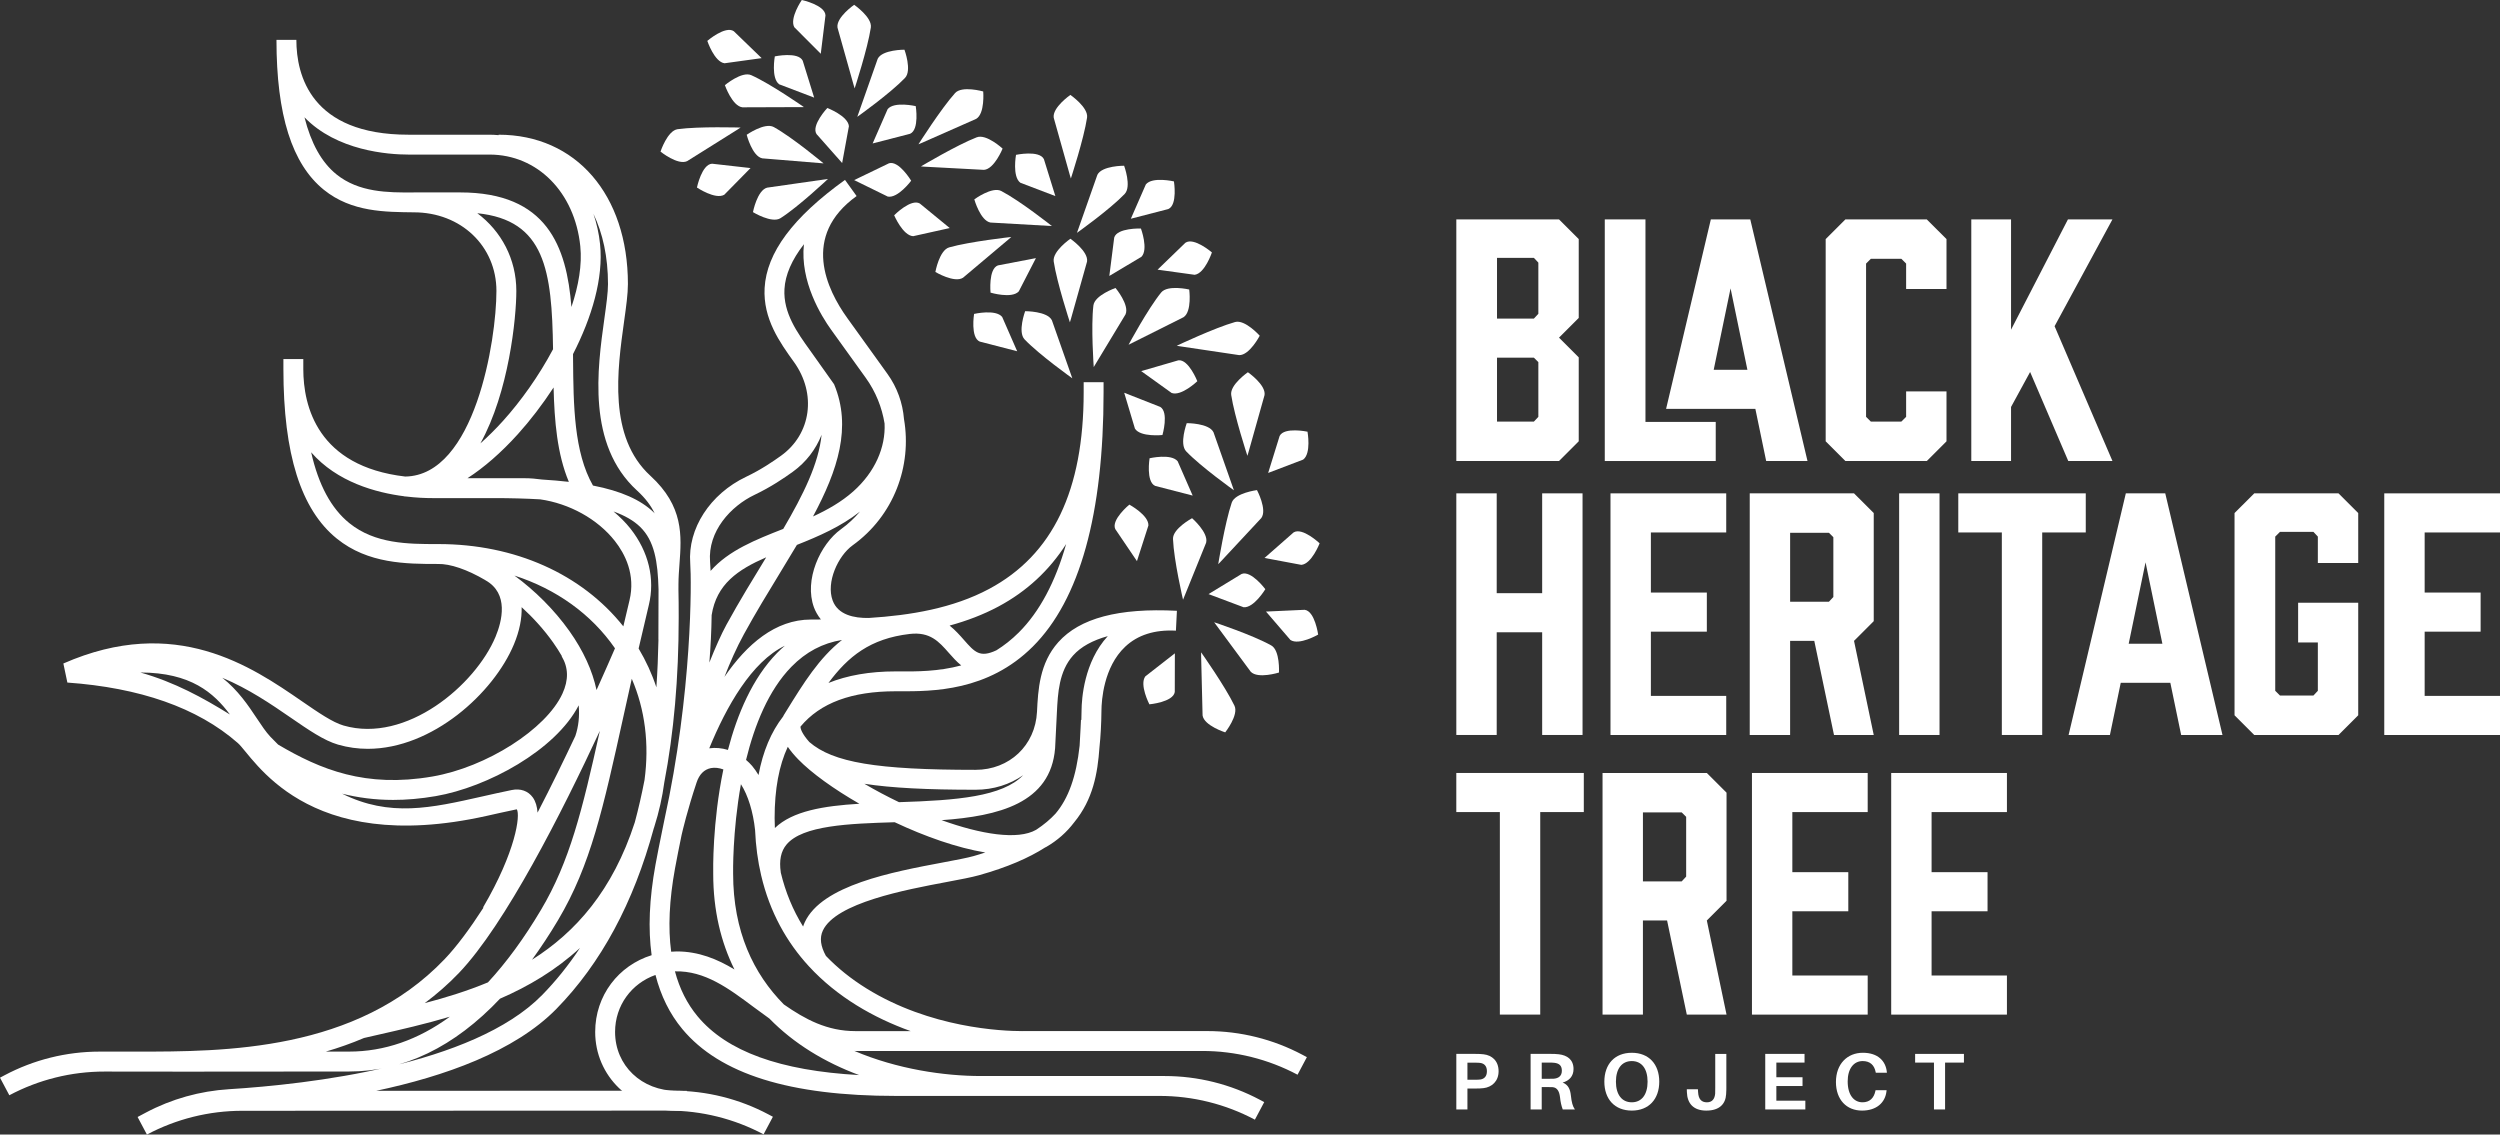
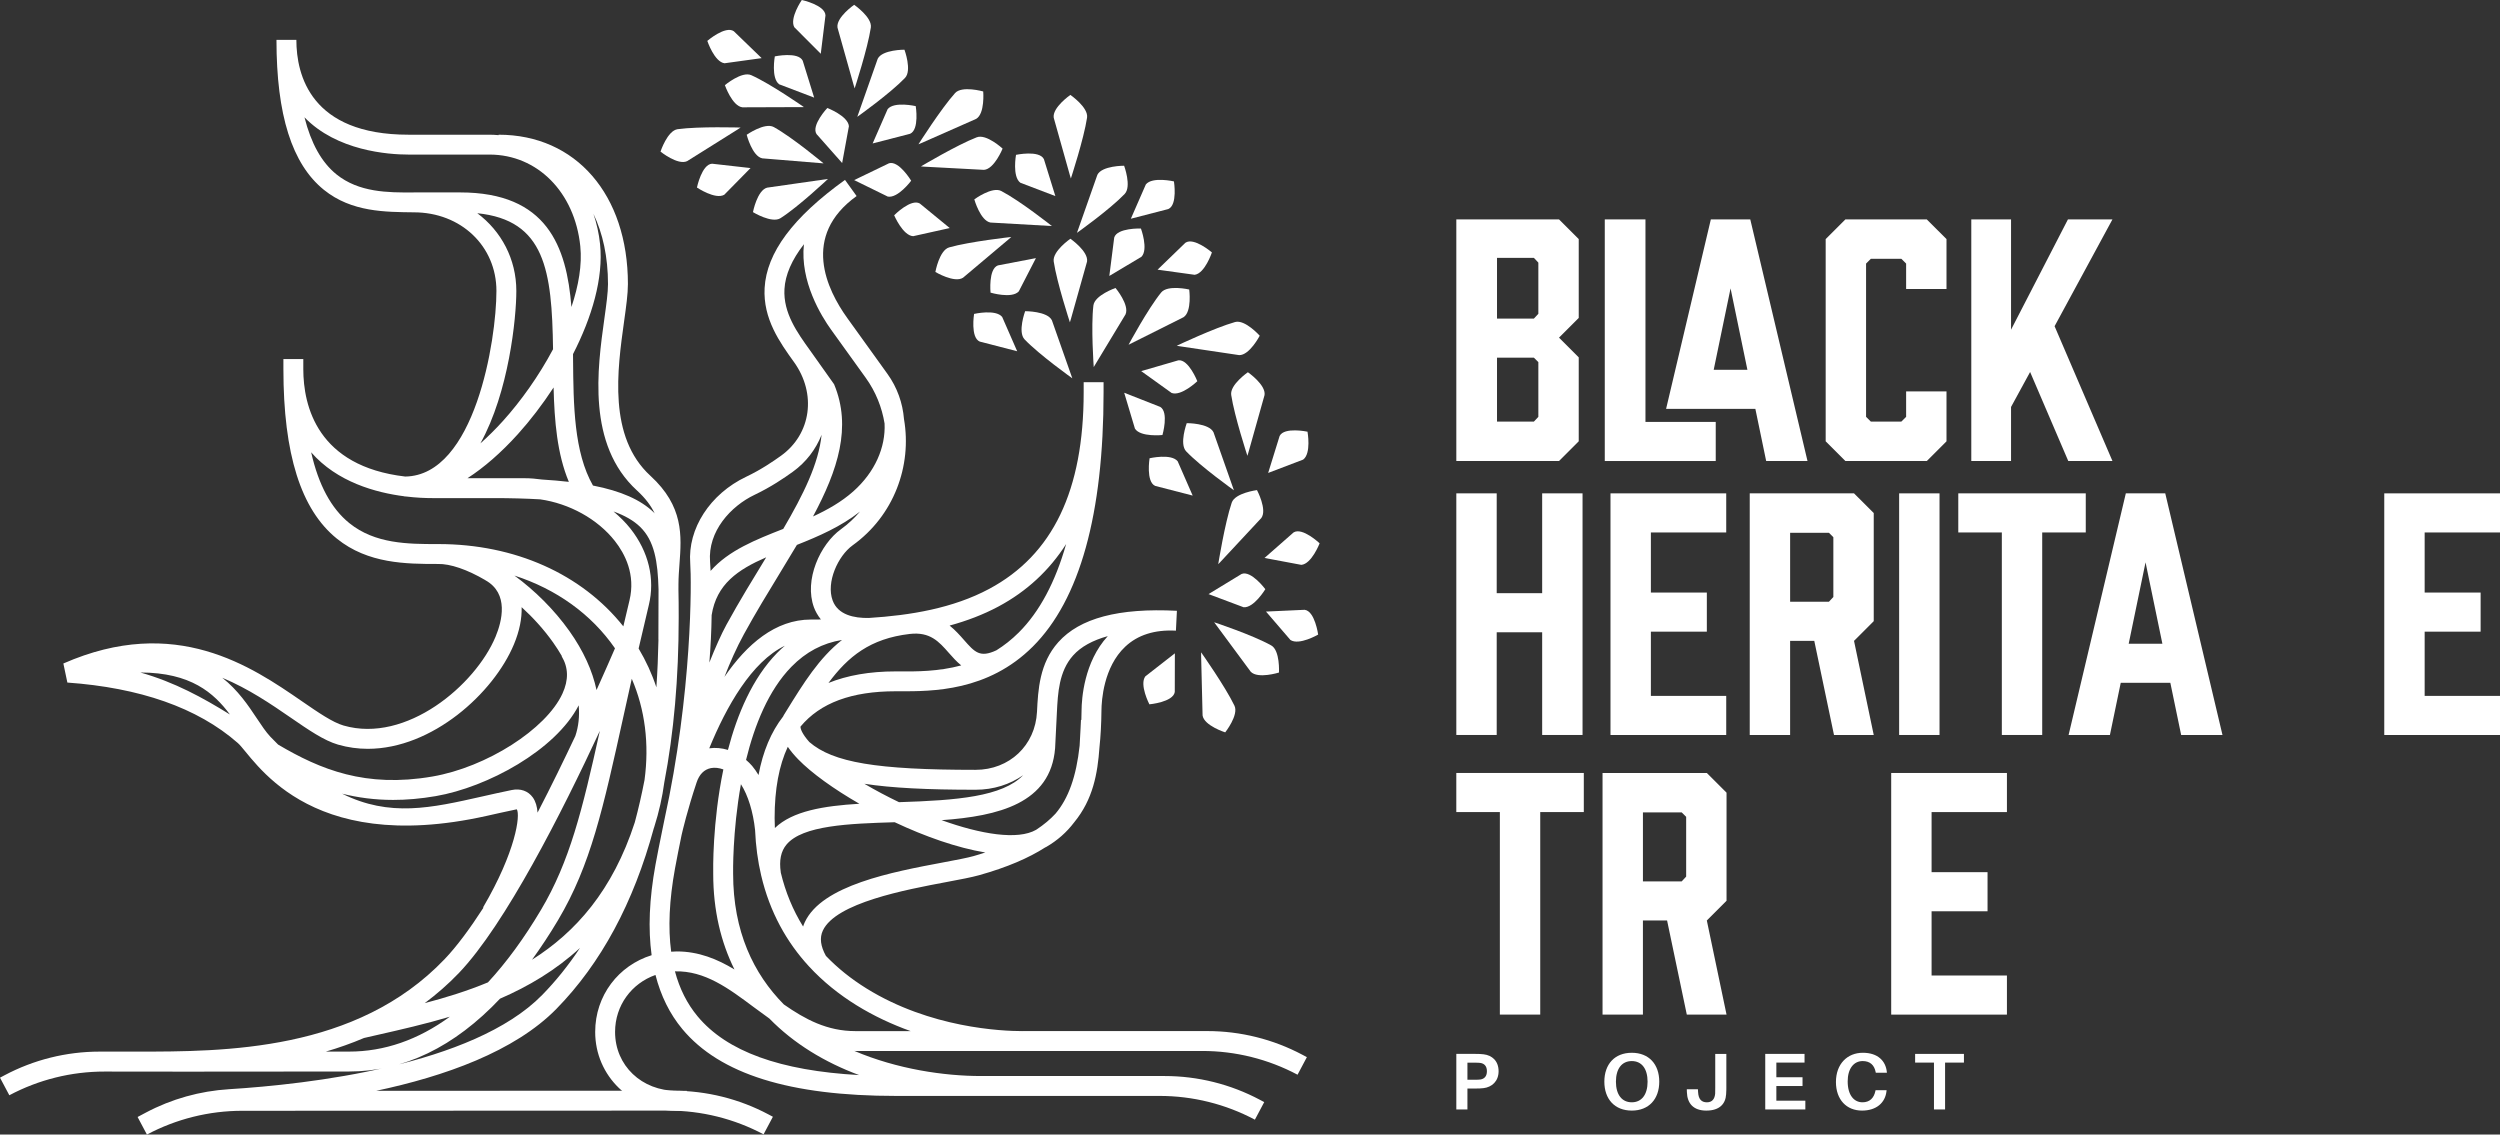
<svg xmlns="http://www.w3.org/2000/svg" id="Layer_2" viewBox="0 0 275.422 124.991">
  <rect x="0" y="0" width="275.422" height="124.991" fill="#333333" stroke="none" />
  <g id="Components">
    <g id="d8eb8673-e5b3-4b22-801f-d13dfdf6c130_5">
      <path d="M74.174,120.16l-32.74.014c7.498-1.588,15.253-4.318,19.866-9.029,4.922-5.026,8.499-11.687,10.728-19.897.016-.05.035-.098.051-.148.526-1.648.887-3.283,1.104-4.896,1.048-5.46,1.587-11.496,1.587-18.123v-.291c0-.967-.005-1.882-.027-2.767l.002-.674c.002-.739.058-1.488.112-2.213.232-3.123.472-6.351-3.206-9.722-4.671-4.282-3.644-11.641-2.895-17.014.226-1.616.42-3.012.42-4.101,0-9.844-5.725-16.458-14.246-16.458v.05c-.33-.028-.662-.05-1-.05h-8.932c-10.743,0-12.348-6.545-12.348-10.447h-2.192c0,8.276,1.709,13.679,5.223,16.519,3.071,2.48,6.823,2.438,9.914,2.48,5.185,0,9.096,3.723,9.096,8.661,0,5.441-2.385,20.34-10.047,20.447-9.665-1.128-11.23-7.745-11.23-11.846v-1.096h-2.192v1.096c0,9.373,1.927,15.485,5.89,18.687,3.433,2.773,7.65,2.791,11.121,2.791,1.363-.036,3.248.613,5.248,1.789l-.003.005c2.619,1.452,1.824,4.518,1.117,6.218-2.216,5.329-9.844,11.786-16.747,9.786-1.213-.352-2.774-1.426-4.582-2.671-5.543-3.818-13.923-9.586-26.286-4.163l.441,2.1c7.919.567,14.313,2.74,18.78,6.663,1.75,1.537,7.34,12.497,27.387,8.032,1.043-.232,2.115-.479,3.229-.707.061-.012.104-.015.121-.021.399.653-.106,4.639-3.721,10.806l.045.026c-1.482,2.293-2.934,4.267-4.284,5.679-9.728,10.181-24.283,10.181-33.914,10.181h-4.1c-3.651,0-7.246.896-10.47,2.609l-.495.263,1.028,1.936h0c3.232-1.718,6.837-2.615,10.498-2.611l8.993.01,17.926-.015c6.032,0,11.603-2.694,16.641-8.023,3.122-1.353,6.133-3.127,8.812-5.593-1.255,1.893-2.64,3.626-4.165,5.183-7.634,7.796-25.859,9.844-34.488,10.381-3.209.2-6.339,1.07-9.178,2.579l-.909.483,1.028,1.936h0c3.232-1.718,6.837-2.617,10.497-2.619l46.942-.02c3.66-.002,7.264.896,10.496,2.614h0s1.028-1.936,1.028-1.936l-.484-.257c-3.231-1.717-6.834-2.614-10.493-2.612ZM65.72,76.022c-.448-2.126-1.449-4.329-2.993-6.504-1.662-2.341-3.803-4.46-6.049-6.107,4.6,1.489,8.459,4.233,11.068,8.005l.002.016c-.49,1.133-1.184,2.718-2.028,4.589ZM71.48,66.66c.697-2.889-.021-5.879-2.022-8.419-.542-.688-1.181-1.312-1.866-1.893,1.25.449,2.209,1.005,2.908,1.676,1.607,1.543,1.968,3.85,2.05,6.898l-.016,5.525h.008c-.036,1.804-.112,3.563-.23,5.274-.489-1.489-1.148-2.916-1.956-4.275.351-1.527.717-3.103,1.123-4.786ZM57.791,52.684h-6.29c1.808-1.167,3.691-2.793,5.548-4.85,1.37-1.518,2.715-3.27,3.939-5.146.09,3.698.394,7.328,1.681,10.397-.918-.106-1.901-.192-2.955-.255-.641-.088-1.283-.146-1.924-.146ZM70.169,54.029c.95.871,1.565,1.707,1.96,2.542-.04-.041-.069-.087-.11-.127-1.441-1.383-3.59-2.347-6.692-2.953-2.098-3.682-2.15-8.843-2.193-13.873-.002-.201-.004-.404-.005-.606,2.076-4.052,3.365-8.37,2.98-12.113-.121-1.178-.377-2.295-.734-3.349,1.035,2.154,1.608,4.763,1.608,7.748,0,.937-.185,2.263-.399,3.799-.771,5.524-1.935,13.873,3.585,18.933ZM45.537,21.2c-2.807.024-6.008.001-8.477-1.995-1.637-1.323-2.794-3.421-3.516-6.282,3.554,3.686,9.194,4.107,11.455,4.107h8.932c5.275,0,9.387,4.15,9.999,10.092.212,2.058-.19,4.362-.977,6.703-.527-6.698-2.697-12.626-12.26-12.626h-5.096v.003c-.02,0-.04-.003-.06-.003ZM52.582,23.49c7.467.764,8.226,6.296,8.347,14.984-1.56,2.936-3.539,5.71-5.507,7.891-.833.923-1.671,1.75-2.499,2.486,3.137-5.656,3.961-13.799,3.961-16.799,0-3.52-1.665-6.592-4.301-8.562ZM48.166,59.94c-3.213,0-6.843-.017-9.675-2.304-2.002-1.618-3.397-4.204-4.212-7.807,2.85,3.275,7.122,4.448,10.284,4.849v.018c.033,0,.064-.005.097-.005,1.202.148,2.237.184,2.963.184h6.73c1.895,0,3.601.047,5.152.137,3.208.459,6.313,2.15,8.231,4.585,1.115,1.416,2.3,3.701,1.613,6.55-.238.985-.46,1.928-.677,2.859-4.588-5.769-11.951-9.066-20.368-9.066v.004c-.022-0-.046-.004-.068-.004h-.07ZM37.239,82.034c1.093.316,2.193.463,3.286.463,7.086-.001,13.857-6.131,16.096-11.513.611-1.468.885-2.85.847-4.093,1.253,1.143,2.447,2.451,3.472,3.895.354.499.669.997.959,1.494l-.023.014c.753,1.262.781,2.612.085,4.127-1.801,3.919-8.36,8.099-14.323,9.127-7.362,1.271-12.324-.758-17-3.519-.286-.289-.565-.558-.857-.869-.496-.529-.984-1.263-1.5-2.04-.935-1.406-2.051-3.072-3.794-4.451,2.9,1.21,5.381,2.907,7.54,4.393,1.964,1.352,3.66,2.521,5.214,2.972ZM25.331,78.716c-2.958-1.834-6.089-3.562-9.869-4.628,5.561.006,8.097,2.248,9.869,4.628ZM58.7,87.854c-.514-.716-1.36-1.017-2.321-.818-1.129.23-2.217.476-3.273.715-5.617,1.269-10.168,2.294-15.418-.311,1.728.429,3.583.687,5.619.687,1.469,0,3.031-.131,4.702-.419,5.696-.983,13.202-5.057,15.746-10.003.103,1.19-.014,2.327-.372,3.381-1.258,2.666-2.671,5.562-4.161,8.44-.047-.667-.212-1.237-.524-1.673ZM50.564,107.186c5.092-5.329,11.364-17.719,15.521-26.668-1.947,8.795-3.327,14.402-6.481,19.714-1.862,3.137-3.813,5.797-5.846,7.994-2.269.945-4.618,1.669-6.968,2.289,1.309-.981,2.576-2.075,3.774-3.329ZM38.445,115.853h-2.546c1.414-.417,2.819-.907,4.203-1.499l1.514-.346c2.55-.579,5.243-1.193,7.946-2-3.502,2.554-7.215,3.845-11.117,3.845ZM58.611,105.733c.982-1.354,1.944-2.806,2.879-4.382,3.583-6.036,4.948-12.235,7.21-22.504.283-1.284.586-2.653.902-4.067,1.461,3.391,1.939,7.182,1.405,11.147-.312,1.61-.667,3.17-1.072,4.669-2.434,7.509-6.52,12.109-11.324,15.137Z" style="fill:#fff;" />
      <path d="M112.624,113.596c-2.249,0-10.135-.339-17.162-4.698-1.706-1.058-3.196-2.257-4.473-3.59-.593-1.075-.709-1.987-.339-2.784,1.419-3.058,9.099-4.501,13.688-5.363,1.444-.271,2.692-.506,3.536-.743,3.104-.87,5.467-1.904,7.277-3.059.035-.019.076-.032.111-.052,1.225-.711,2.242-1.606,3.077-2.709,2.079-2.526,2.586-5.384,2.788-8.268.132-1.244.205-2.595.219-4.068.01-1.075.227-4.763,2.616-7.015,1.367-1.29,3.242-1.893,5.587-1.768l.109-2.189c-6.427-.329-10.702.812-13.068,3.459-2.079,2.328-2.226,5.262-2.345,7.663-.184,3.709-3.034,6.4-6.776,6.4-10.887,0-15.693-.804-18.31-3.067-.808-.915-.981-1.466-.971-1.696,2.182-2.619,5.636-3.893,10.484-3.893l.396.001c3.659.011,9.764.019,14.72-4.929,5.169-5.159,7.79-14.586,7.79-28.022v-1.096h-2.192v1.096c0,10.834-3.405,17.923-10.411,21.672-3.975,2.128-8.65,2.913-13.262,3.203-1.619.027-3.395-.335-3.981-1.923-.739-2.002.58-4.913,2.206-6.084,4.538-3.265,6.548-8.739,5.652-13.909-.144-1.756-.737-3.467-1.825-4.979l-.606-.842c-.001-.001-.001-.002-.001-.002h0l-3.817-5.306c-2.248-3.125-5.103-9.025,1.03-13.437l-1.28-1.779c-5.742,4.13-8.638,8.024-8.855,11.903-.19,3.403,1.691,6.018,3.233,8.161,2.512,3.494,1.901,7.929-1.42,10.32-.865.622-2.207,1.54-3.856,2.325-3.971,1.892-6.443,5.715-6.152,9.515.147,1.923.237,14.228-2.856,28.323-.085.387-.152.747-.229,1.123-.009.042-.019.086-.024.107l.002 0c-.264,1.291-.514,2.533-.721,3.668-.691,3.785-.82,7.085-.425,9.968-3.644,1.129-6.218,4.439-6.218,8.454,0,4.87,3.951,8.684,8.995,8.684h1.096v-2.192h-1.096c-3.879,0-6.804-2.791-6.804-6.492,0-2.928,1.831-5.354,4.451-6.277.588,2.291,1.561,4.284,2.965,5.969,4.13,4.951,11.826,7.358,23.53,7.358h29.045c3.66,0,7.265.898,10.497,2.616h0s1.028-1.936,1.028-1.936l-.482-.256c-3.232-1.718-6.836-2.616-10.496-2.616h-20.227c-4.047,0-9.212-.751-13.959-2.769.04 0.0.076.008.116.008h38.222c3.66,0,7.265.898,10.497,2.616h0s1.028-1.936,1.028-1.936l-.482-.256c-3.232-1.718-6.836-2.616-10.496-2.616h-20.377ZM107.283,94.308c-.753.21-1.956.437-3.35.698-5.646,1.061-13.378,2.514-15.272,6.595-.073.156-.131.315-.184.475-1.121-1.805-1.944-3.795-2.464-5.965l.006-.001c-.196-1.321.01-2.324.631-3.067,1.77-2.117,6.898-2.307,11.918-2.459,3.327,1.568,6.867,2.82,9.982,3.334-.415.131-.818.264-1.267.39ZM82.855,84.373c-.204-.24-.43-.453-.664-.653.931-3.811,2.466-7.671,4.997-10.261,1.604-1.641,3.443-2.61,5.575-2.955-2.518,1.981-4.243,4.764-6.11,7.789l-.308.498c-.027.044-.04.09-.064.135-1.333,1.71-2.235,3.868-2.716,6.456-.222-.365-.455-.711-.71-1.01ZM84.412,61.397l0.0 0c-1.44,2.362-2.944,4.804-4.375,7.418-.569,1.04-1.228,2.518-1.888,4.177.137-1.714.229-3.459.252-5.229.54-3.41,2.879-5,6.011-6.366ZM80.195,82.618c-.678-.208-1.379-.273-2.058-.177,1.895-4.627,4.672-9.534,8.328-11.302-.289.25-.573.51-.847.79-2.722,2.786-4.394,6.758-5.422,10.688ZM116.437,78.477c.105-2.118.224-4.517,1.788-6.268.86-.962,2.149-1.665,3.819-2.129-2.625,2.846-2.878,6.929-2.889,8.163-.003.368-.013.721-.024,1.072l-.042-.002-.042.892c-.03.665-.062,1.311-.105,1.944-.367,3.385-1.224,5.802-2.661,7.494-.573.62-1.272,1.212-2.128,1.773-2.027,1.169-6.085.496-10.418-1.059,6.286-.447,12.021-1.861,12.505-7.927l.195-3.907h-.002c.001-.015.004-.03.004-.045ZM112.72,85.401c-2.284,2.366-7.287,2.773-13.679,2.974-1.323-.636-2.608-1.317-3.813-2.027,3.0.463,6.923.657,12.242.657,1.995,0,3.792-.587,5.25-1.604ZM87.933,83.651c1.48,1.521,3.908,3.268,6.743,4.898-3.932.234-7.364.798-9.309,2.673t0-.001c-.014-.363-.029-.726-.029-1.098,0-3.18.484-5.78,1.451-7.85.299.441.68.901,1.144,1.378ZM99.072,73.967h-.401c-2.866,0-5.324.436-7.401,1.274,2.159-2.909,4.592-4.89,8.952-5.399,2.24-.258,3.206.83,4.319,2.096.406.461.843.958,1.358,1.37-2.511.677-4.938.679-6.828.658ZM110.008,66.813c3.109-1.664,5.587-3.967,7.447-6.875-1.192,4.196-2.93,7.459-5.216,9.741-.793.791-1.62,1.435-2.465,1.963-1.82.851-2.379.223-3.586-1.151-.442-.502-.944-1.072-1.571-1.572,1.869-.512,3.684-1.191,5.392-2.105ZM92.657,58.297c-2.304,1.657-4.095,5.605-2.983,8.622.147.399.397.868.765,1.329-.292.001-.59.007-.879.007-.076,0-.173-.005-.228,0-3.913,0-7.064,2.729-9.521,6.319.622-1.609,1.334-3.22,2.148-4.706,1.288-2.353,2.649-4.584,3.966-6.742.641-1.051,1.268-2.081,1.869-3.096,2.402-.952,4.829-2.001,6.954-3.673-.609.712-1.299,1.37-2.092,1.941ZM89.218,38.566c-1.379-1.916-2.942-4.088-2.795-6.717.088-1.572.807-3.224,2.145-4.944-.447,4.094,1.914,7.913,2.992,9.413l3.817,5.306h-0c1.112,1.546,1.788,3.271,2.075,5.034.125,2.626-1.06,5.357-3.448,7.478-1.31,1.163-2.839,2.026-4.435,2.762,2.746-5.128,4.282-9.862,2.323-14.564l-2.645-3.727-.002.001c-.01-.014-.018-.029-.028-.043ZM78.225,61.881c-.257-3.353,2.28-6.116,4.91-7.369,1.808-.862,3.259-1.854,4.193-2.526,1.496-1.076,2.56-2.501,3.187-4.086-.328,3.182-2,6.572-4.224,10.367l-.001.001c-2.978,1.171-6.022,2.362-8.004,4.63-.02-.339-.035-.677-.061-1.017ZM74.368,95.662c.207-1.135.458-2.376.722-3.668.094-.417.644-2.765,1.648-5.772.299-.911.831-1.45,1.584-1.602.435-.085.909-.018,1.37.146-1.22,5.874-1.125,11.135-1.117,11.505,0,4.039.853,7.539,2.341,10.536-1.895-1.147-3.946-1.989-6.351-1.989-.211,0-.416.017-.623.03-.349-2.627-.215-5.669.426-9.185ZM94.65,118.44c-8.735-.483-14.577-2.609-17.789-6.462-1.161-1.392-1.989-3.043-2.501-4.959l.005-.007c3.284-.082,5.904,1.874,8.679,3.946.554.414,1.128.835,1.714,1.251,2.698,2.762,6.108,4.827,9.891,6.231ZM94.231,113.596c-3.107,0-5.527-1.298-7.875-2.938-3.342-3.378-5.589-8.048-5.589-14.412-.002-.085-.082-4.609.86-9.853.791,1.236,1.344,3.047,1.559,5.048.076,1.776.304,3.43.664,4.972.001.007 0.0.013.001.019l.003-.001c.958,4.093,2.837,7.39,5.256,10.018.001.002.002.003.002.005l.001-.001c3.129,3.398,7.145,5.685,11.211,7.142h-6.095Z" style="fill:#fff;" />
      <path d="M134.98,80.684s1.512-1.912,1.02-2.937c-1.025-2.132-3.674-5.88-3.674-5.88v.355l.161,6.599c.168,1.124,2.493,1.863,2.493,1.863Z" style="fill:#fff;" />
      <path d="M140.903,74.092s.137-2.434-.855-2.988c-2.066-1.155-6.286-2.551-6.286-2.551l4.03,5.45c.784.823,3.111.089,3.111.089Z" style="fill:#fff;" />
      <path d="M126.627,77.594s2.612-.234,2.797-1.355l.01-4.263-3.254,2.538c-.676.913.446,3.08.446,3.08Z" style="fill:#fff;" />
      <path d="M143.731,67.181l-4.258.195,2.691,3.128c.945.631,3.055-.593,3.055-.593,0,0-.359-2.598-1.488-2.729Z" style="fill:#fff;" />
      <path d="M134.212,62.151l.248-.253,4.5-4.83c.666-.921-.48-3.075-.48-3.075,0,0-2.418.31-2.783,1.386-.759,2.242-1.486,6.772-1.486,6.772Z" style="fill:#fff;" />
-       <path d="M132.877,59.79c.292-1.098-1.548-2.7-1.548-2.7,0,0-2.147,1.155-2.102,2.29.094,2.365,1.107,6.692,1.107,6.692l2.544-6.283Z" style="fill:#fff;" />
+       <path d="M132.877,59.79l2.544-6.283Z" style="fill:#fff;" />
      <path d="M136.784,63.233l-3.641,2.217,3.863,1.449c1.132.1,2.394-1.988,2.394-1.988,0,0-1.564-2.105-2.617-1.678Z" style="fill:#fff;" />
-       <path d="M125.257,61.818l1.262-3.929c.045-1.135-2.101-2.296-2.101-2.296,0,0-2.028,1.663-1.551,2.694l2.389,3.53Z" style="fill:#fff;" />
      <path d="M107.606,15.126c-2.206.857-6.147,3.207-6.147,3.207l.354.028,6.591.352c1.133-.08,2.051-2.341,2.051-2.341,0,0-1.789-1.656-2.848-1.245Z" style="fill:#fff;" />
      <path d="M85.989,24.035c1.997-1.27,5.229-4.322,5.229-4.322l-6.71.961c-1.096.299-1.555,2.696-1.555,2.696,0,0,2.078,1.275,3.036.665Z" style="fill:#fff;" />
      <path d="M128.065,47.925s.731-2.519-.246-3.098l-3.968-1.559,1.183,3.953c.605.962,3.032.704,3.032.704Z" style="fill:#fff;" />
      <path d="M131.617,30.274c1.126-.152,1.898-2.466,1.898-2.466,0,0-1.988-1.71-2.922-1.062l-3.064,2.963,4.088.565Z" style="fill:#fff;" />
      <path d="M117.924,26.302s-2.007,1.383-1.838,2.507c.353,2.34,1.783,6.7,1.783,6.7l.104-.339,1.786-6.354c.17-1.123-1.835-2.514-1.835-2.514Z" style="fill:#fff;" />
      <path d="M118.136,41.679l-2.25-6.394c-.507-1.017-2.947-1.001-2.947-1.001,0,0-.846,2.287-.061,3.108,1.635,1.711,5.258,4.286,5.258,4.286Z" style="fill:#fff;" />
      <path d="M97.941,17.988l-3.839,1.853,3.705,1.817c1.117.209,2.576-1.747,2.576-1.747,0,0-1.352-2.247-2.442-1.924Z" style="fill:#fff;" />
      <path d="M107.934,37.631l4.127,1.066-1.653-3.781c-.717-.881-3.095-.332-3.095-.332,0,0-.42,2.588.62,3.046Z" style="fill:#fff;" />
      <path d="M89.954,14.768l2.825,3.192.745-4.058c-.102-1.132-2.38-2.006-2.38-2.006,0,0-1.796,1.911-1.19,2.872Z" style="fill:#fff;" />
      <path d="M145.381,59.858s-1.904-1.803-2.868-1.201l-3.203,2.813,4.056.76c1.132-.097,2.015-2.372,2.015-2.372Z" style="fill:#fff;" />
      <path d="M137.479,41.009s-2.007,1.383-1.838,2.507c.353,2.34,1.783,6.7,1.783,6.7l.104-.339,1.786-6.355c.17-1.123-1.835-2.514-1.835-2.514Z" style="fill:#fff;" />
      <path d="M130.742,46.619s-.846,2.287-.061,3.108c1.635,1.71,5.258,4.286,5.258,4.286l-2.25-6.394c-.507-1.017-2.947-1-2.947-1Z" style="fill:#fff;" />
      <path d="M144.046,47.559s-2.565-.544-3.072.473l-1.263,4.072,3.856-1.47c.915-.674.479-3.075.479-3.075Z" style="fill:#fff;" />
      <path d="M129.991,38.151l6.529.972c1.136.027,2.263-2.137,2.263-2.137,0,0-1.625-1.817-2.718-1.508-2.277.645-6.423,2.612-6.423,2.612l.349.061Z" style="fill:#fff;" />
      <path d="M107.55,13.092c.974-.584.77-3.016.77-3.016,0,0-2.345-.667-3.103.179-1.58,1.762-4.032,5.64-4.032,5.64l.328-.136,6.038-2.667Z" style="fill:#fff;" />
      <path d="M130.393,34.945c.945-.631.621-3.05.621-3.05,0,0-2.375-.551-3.091.33-1.492,1.837-3.59,5.755-3.59,5.755l6.06-3.036Z" style="fill:#fff;" />
      <path d="M120.458,33.655c-.28,2.35.037,6.783.037,6.783l3.503-5.802c.462-1.038-1.103-2.91-1.103-2.91,0,0-2.303.801-2.437,1.929Z" style="fill:#fff;" />
      <path d="M129.818,39.696l-4.093,1.19,3.352,2.407c1.067.391,2.83-1.295,2.83-1.295,0,0-.961-2.44-2.088-2.302Z" style="fill:#fff;" />
      <path d="M122.751,26.172l-.538,4.229,3.543-2.115c.784-.822-.061-3.111-.061-3.111,0,0-2.621-.091-2.944.998Z" style="fill:#fff;" />
      <path d="M127.268,53.532l4.127,1.066-1.653-3.781c-.717-.881-3.095-.331-3.095-.331,0,0-.42,2.588.62,3.046Z" style="fill:#fff;" />
      <path d="M75.697,17.755l5.593-3.505.296-.196s-4.587-.143-6.931.178c-1.126.155-1.887,2.47-1.887,2.47,0,0,1.899,1.532,2.929,1.052Z" style="fill:#fff;" />
      <path d="M79.86,9.382s.802,2.304,1.93,2.441l6.778-.024s-3.641-2.55-5.801-3.517c-1.037-.465-2.908,1.099-2.908,1.099Z" style="fill:#fff;" />
      <path d="M83.977,17.444l6.755.555s-3.41-2.852-5.479-3.999c-.994-.551-2.991.847-2.991.847,0,0,.603,2.364,1.715,2.597Z" style="fill:#fff;" />
      <path d="M76.781,20.66s2.024,1.363,3.009.796l2.895-2.941-4.236-.479c-1.135.056-1.668,2.623-1.668,2.623Z" style="fill:#fff;" />
      <path d="M79.822,6.97l4.088-.565-3.064-2.963c-.933-.648-2.922,1.062-2.922,1.062,0,0,.772,2.315,1.898,2.466Z" style="fill:#fff;" />
      <path d="M94.156,9.736s1.43-4.36,1.783-6.7c.17-1.123-1.838-2.507-1.838-2.507,0,0-2.006,1.39-1.835,2.513l1.786,6.354.104.339Z" style="fill:#fff;" />
      <path d="M99.704,8.584c.785-.821-.061-3.108-.061-3.108,0,0-2.44-.017-2.947,1l-2.25,6.394s3.623-2.575,5.258-4.286Z" style="fill:#fff;" />
      <path d="M89.696,10.756l-1.263-4.072c-.507-1.017-3.072-.473-3.072-.473,0,0-.435,2.401.479,3.075l3.856,1.469Z" style="fill:#fff;" />
      <path d="M90.423,5.923l.519-4.231c-.045-1.135-2.608-1.692-2.608-1.692,0,0-1.382,2.011-.825,3.001l2.913,2.922Z" style="fill:#fff;" />
      <path d="M97.791,12.023l-1.653,3.781,4.127-1.066c1.04-.458.62-3.046.62-3.046,0,0-2.377-.55-3.095.331Z" style="fill:#fff;" />
      <path d="M106.097,30.595l5.048-4.253.266-.235s-4.561.5-6.838,1.146c-1.093.31-1.523,2.71-1.523,2.71,0,0,2.095,1.252,3.047.633Z" style="fill:#fff;" />
      <path d="M115.886,24.901s-3.481-2.764-5.579-3.859c-1.007-.525-2.968.923-2.968.923,0,0,.662,2.348,1.78,2.553l6.767.384Z" style="fill:#fff;" />
      <path d="M114.126,28.437l-4.187.802c-1.067.39-.812,3-.812,3,0,0,2.338.7,3.109-.134l1.89-3.668Z" style="fill:#fff;" />
      <path d="M100.602,26.02l4.028-.896-3.295-2.704c-.983-.57-2.826,1.296-2.826,1.296,0,0,.958,2.244,2.093,2.304Z" style="fill:#fff;" />
      <path d="M117.977,19.664s1.43-4.36,1.783-6.7c.17-1.123-1.838-2.507-1.838-2.507,0,0-2.006,1.39-1.835,2.513l1.786,6.355.104.339Z" style="fill:#fff;" />
      <path d="M123.904,21.367c.785-.821-.061-3.108-.061-3.108,0,0-2.44-.017-2.947 1l-2.249,6.394s3.623-2.575,5.258-4.286Z" style="fill:#fff;" />
      <path d="M116.268,21.603l-1.263-4.072c-.507-1.017-3.072-.473-3.072-.473,0,0-.435,2.401.479,3.075l3.856,1.47Z" style="fill:#fff;" />
      <path d="M129.332,19.985s-2.377-.55-3.095.332l-1.653,3.781,4.127-1.067c1.04-.458.62-3.046.62-3.046Z" style="fill:#fff;" />
      <path d="M171.755,24.17l2.172,2.17v8.687l-2.172,2.172,2.172,2.172v9.246l-2.172,2.172h-11.314v-26.619h11.314ZM168.988,35.098l.49-.526v-5.639l-.49-.524h-4.064v6.689h4.064ZM168.988,39.406h-4.064v7.04h4.064l.49-.524v-6.025l-.49-.49Z" style="fill:#fff;" />
      <path d="M189.021,50.79h-12.225v-26.619h4.483v22.311h7.741v4.308Z" style="fill:#fff;" />
      <path d="M193.385,45.045h-9.834l4.93-20.875h4.344l6.305,26.619h-4.553l-1.191-5.745ZM192.509,40.737l-1.855-8.967-1.857,8.967h3.712Z" style="fill:#fff;" />
      <path d="M201.133,48.618v-22.277l2.172-2.17h8.967l2.172,2.17v5.5h-4.448v-2.802l-.526-.526h-3.362l-.526.526v16.883l.526.524h3.362l.526-.524v-2.803h4.448v5.5l-2.172,2.172h-8.967l-2.172-2.172Z" style="fill:#fff;" />
      <path d="M226.352,35.939l6.375,14.851h-4.868l-4.204-9.808-2.101,3.853v5.954h-4.379v-26.619h4.379v12.153l6.269-12.153h4.904l-6.375,11.768Z" style="fill:#fff;" />
      <path d="M174.486,89.465h-4.8v22.311h-4.448v-22.311h-4.798v-4.308h14.046v4.308Z" style="fill:#fff;" />
      <path d="M176.55,111.777v-26.619h11.489l2.172,2.17v11.91l-2.172,2.172,2.172,10.368h-4.378l-2.172-10.368h-2.662v10.368h-4.449ZM185.272,97.101l.49-.526v-6.585l-.49-.49h-4.272v7.601h4.272Z" style="fill:#fff;" />
-       <path d="M193.011,111.777v-26.619h12.75v4.308h-8.301v6.62h6.165v4.308h-6.165v7.076h8.301v4.308h-12.75Z" style="fill:#fff;" />
      <path d="M208.351,111.777v-26.619h12.75v4.308h-8.301v6.62h6.165v4.308h-6.165v7.076h8.301v4.308h-12.75Z" style="fill:#fff;" />
      <path d="M164.89,54.352v10.998h5.009v-10.998h4.448v26.619h-4.448v-11.314h-5.009v11.314h-4.449v-26.619h4.449Z" style="fill:#fff;" />
      <path d="M177.426,80.972v-26.619h12.75v4.308h-8.301v6.62h6.165v4.308h-6.165v7.076h8.301v4.308h-12.75Z" style="fill:#fff;" />
      <path d="M192.766,80.972v-26.619h11.489l2.172,2.17v11.91l-2.172,2.172,2.172,10.368h-4.378l-2.172-10.368h-2.662v10.368h-4.449ZM201.488,66.296l.49-.526v-6.585l-.49-.49h-4.272v7.601h4.272Z" style="fill:#fff;" />
      <path d="M209.226,80.972v-26.619h4.449v26.619h-4.449Z" style="fill:#fff;" />
      <path d="M229.786,58.66h-4.798v22.311h-4.448v-22.311h-4.798v-4.308h14.044v4.308Z" style="fill:#fff;" />
      <path d="M239.103,75.227h-5.464l-1.191,5.745h-4.553l6.305-26.619h4.344l6.305,26.619h-4.553l-1.191-5.745ZM238.227,70.919l-1.855-8.967-1.857,8.967h3.712Z" style="fill:#fff;" />
-       <path d="M246.176,78.8v-22.277l2.172-2.17h9.282l2.172,2.17v5.5h-4.448v-2.907l-.49-.524h-3.678l-.526.524v16.989l.526.524h3.678l.49-.524v-5.324h-2.172v-4.379h6.62v12.4l-2.172,2.172h-9.282l-2.172-2.172Z" style="fill:#fff;" />
      <path d="M262.672,80.972v-26.619h12.75v4.308h-8.301v6.62h6.165v4.308h-6.165v7.076h8.301v4.308h-12.75Z" style="fill:#fff;" />
      <path d="M165.098,118.015c0,1.127-.763,1.756-1.65,1.863-.302.035-.532.044-.887.044h-.896v2.307h-1.224v-6.122h2.12c.355,0,.586.009.887.044.932.106,1.65.737,1.65,1.864ZM163.812,118.015c0-.577-.302-.852-.728-.914-.133-.018-.319-.027-.541-.027h-.878v1.881h.878c.222,0,.408-.009.541-.027.426-.062.728-.337.728-.913Z" style="fill:#fff;" />
-       <path d="M173.505,122.228h-1.34c-.151-.417-.24-.789-.302-1.366-.08-.657-.328-1.056-.825-1.091-.168-.009-.319-.009-.479-.009h-.71v2.466h-1.224v-6.122h2.236c.355,0,.586.009.887.044.887.106,1.606.568,1.606,1.624,0,.79-.47,1.286-1.198,1.491.603.23.834.736.905,1.419.08.746.195,1.198.444,1.544ZM170.693,118.848c.213,0,.364,0,.497-.009.488-.044.878-.284.878-.879,0-.594-.328-.807-.807-.869-.142-.018-.293-.027-.515-.027h-.896v1.783h.843Z" style="fill:#fff;" />
      <path d="M182.799,119.168c0,1.916-1.144,3.184-3.025,3.184-1.889,0-3.025-1.268-3.025-3.184,0-1.926,1.136-3.185,3.025-3.185,1.881,0,3.025,1.26,3.025,3.185ZM181.512,119.168c0-1.438-.656-2.271-1.739-2.271-1.091,0-1.748.834-1.748,2.271,0,1.428.656,2.271,1.748,2.271,1.082,0,1.739-.843,1.739-2.271Z" style="fill:#fff;" />
      <path d="M190.191,119.718c0,.257,0,.452-.027.843-.062,1.056-.728,1.792-2.183,1.792-1.419,0-2.103-.789-2.138-2.04l-.009-.311h1.224l.018.311c.044.816.399,1.127.976,1.127.568,0,.852-.364.905-.95.009-.195.009-.399.009-.647v-3.735h1.224v3.611Z" style="fill:#fff;" />
      <path d="M198.893,122.228h-4.418v-6.122h4.329v.958h-3.105v1.615h2.883v.967h-2.883v1.615h3.194v.967Z" style="fill:#fff;" />
      <path d="M207.869,118.094l.009.089h-1.224l-.018-.089c-.151-.755-.613-1.198-1.429-1.198-.985,0-1.65.843-1.65,2.236,0,1.526.701,2.307,1.633,2.307.798,0,1.26-.479,1.419-1.243l.018-.089h1.216l-.009.089c-.134,1.305-1.127,2.156-2.697,2.156-1.703,0-2.874-1.198-2.874-3.149,0-2.005,1.268-3.221,2.963-3.221,1.659,0,2.519.905,2.644,2.112Z" style="fill:#fff;" />
      <path d="M214.287,117.065v5.163h-1.224v-5.163h-2.076v-.958h5.377v.958h-2.076Z" style="fill:#fff;" />
    </g>
  </g>
</svg>